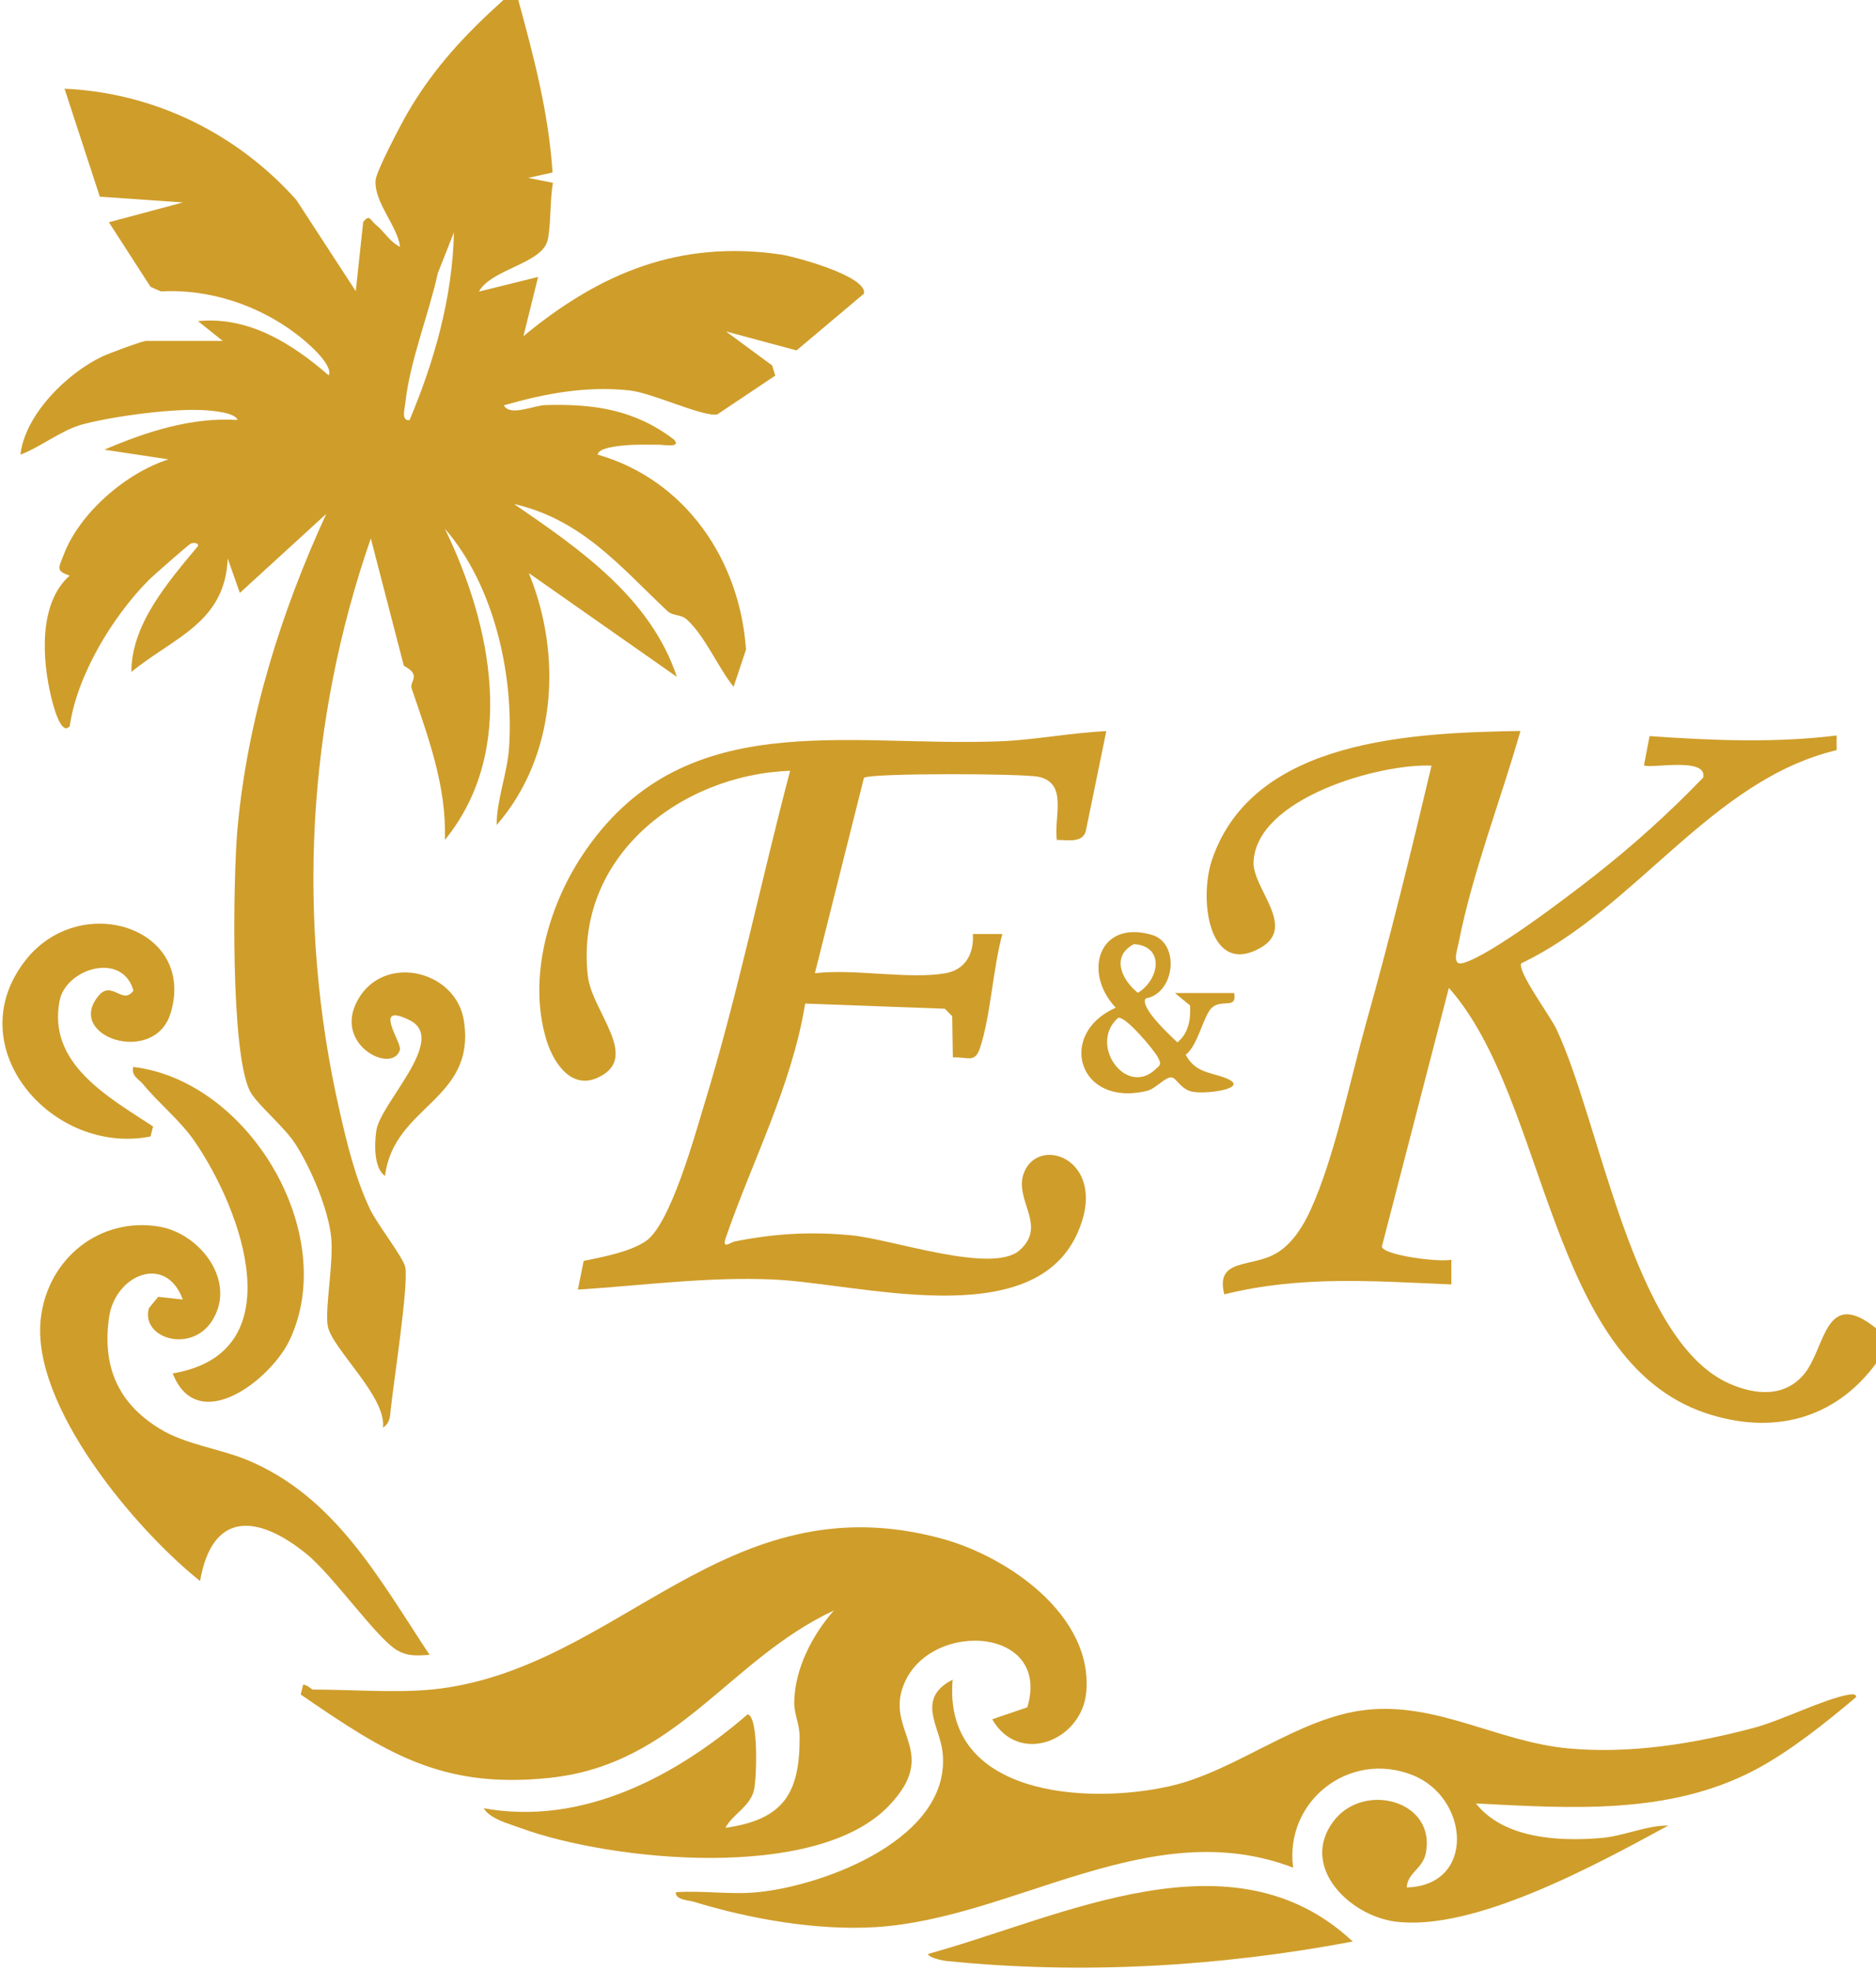
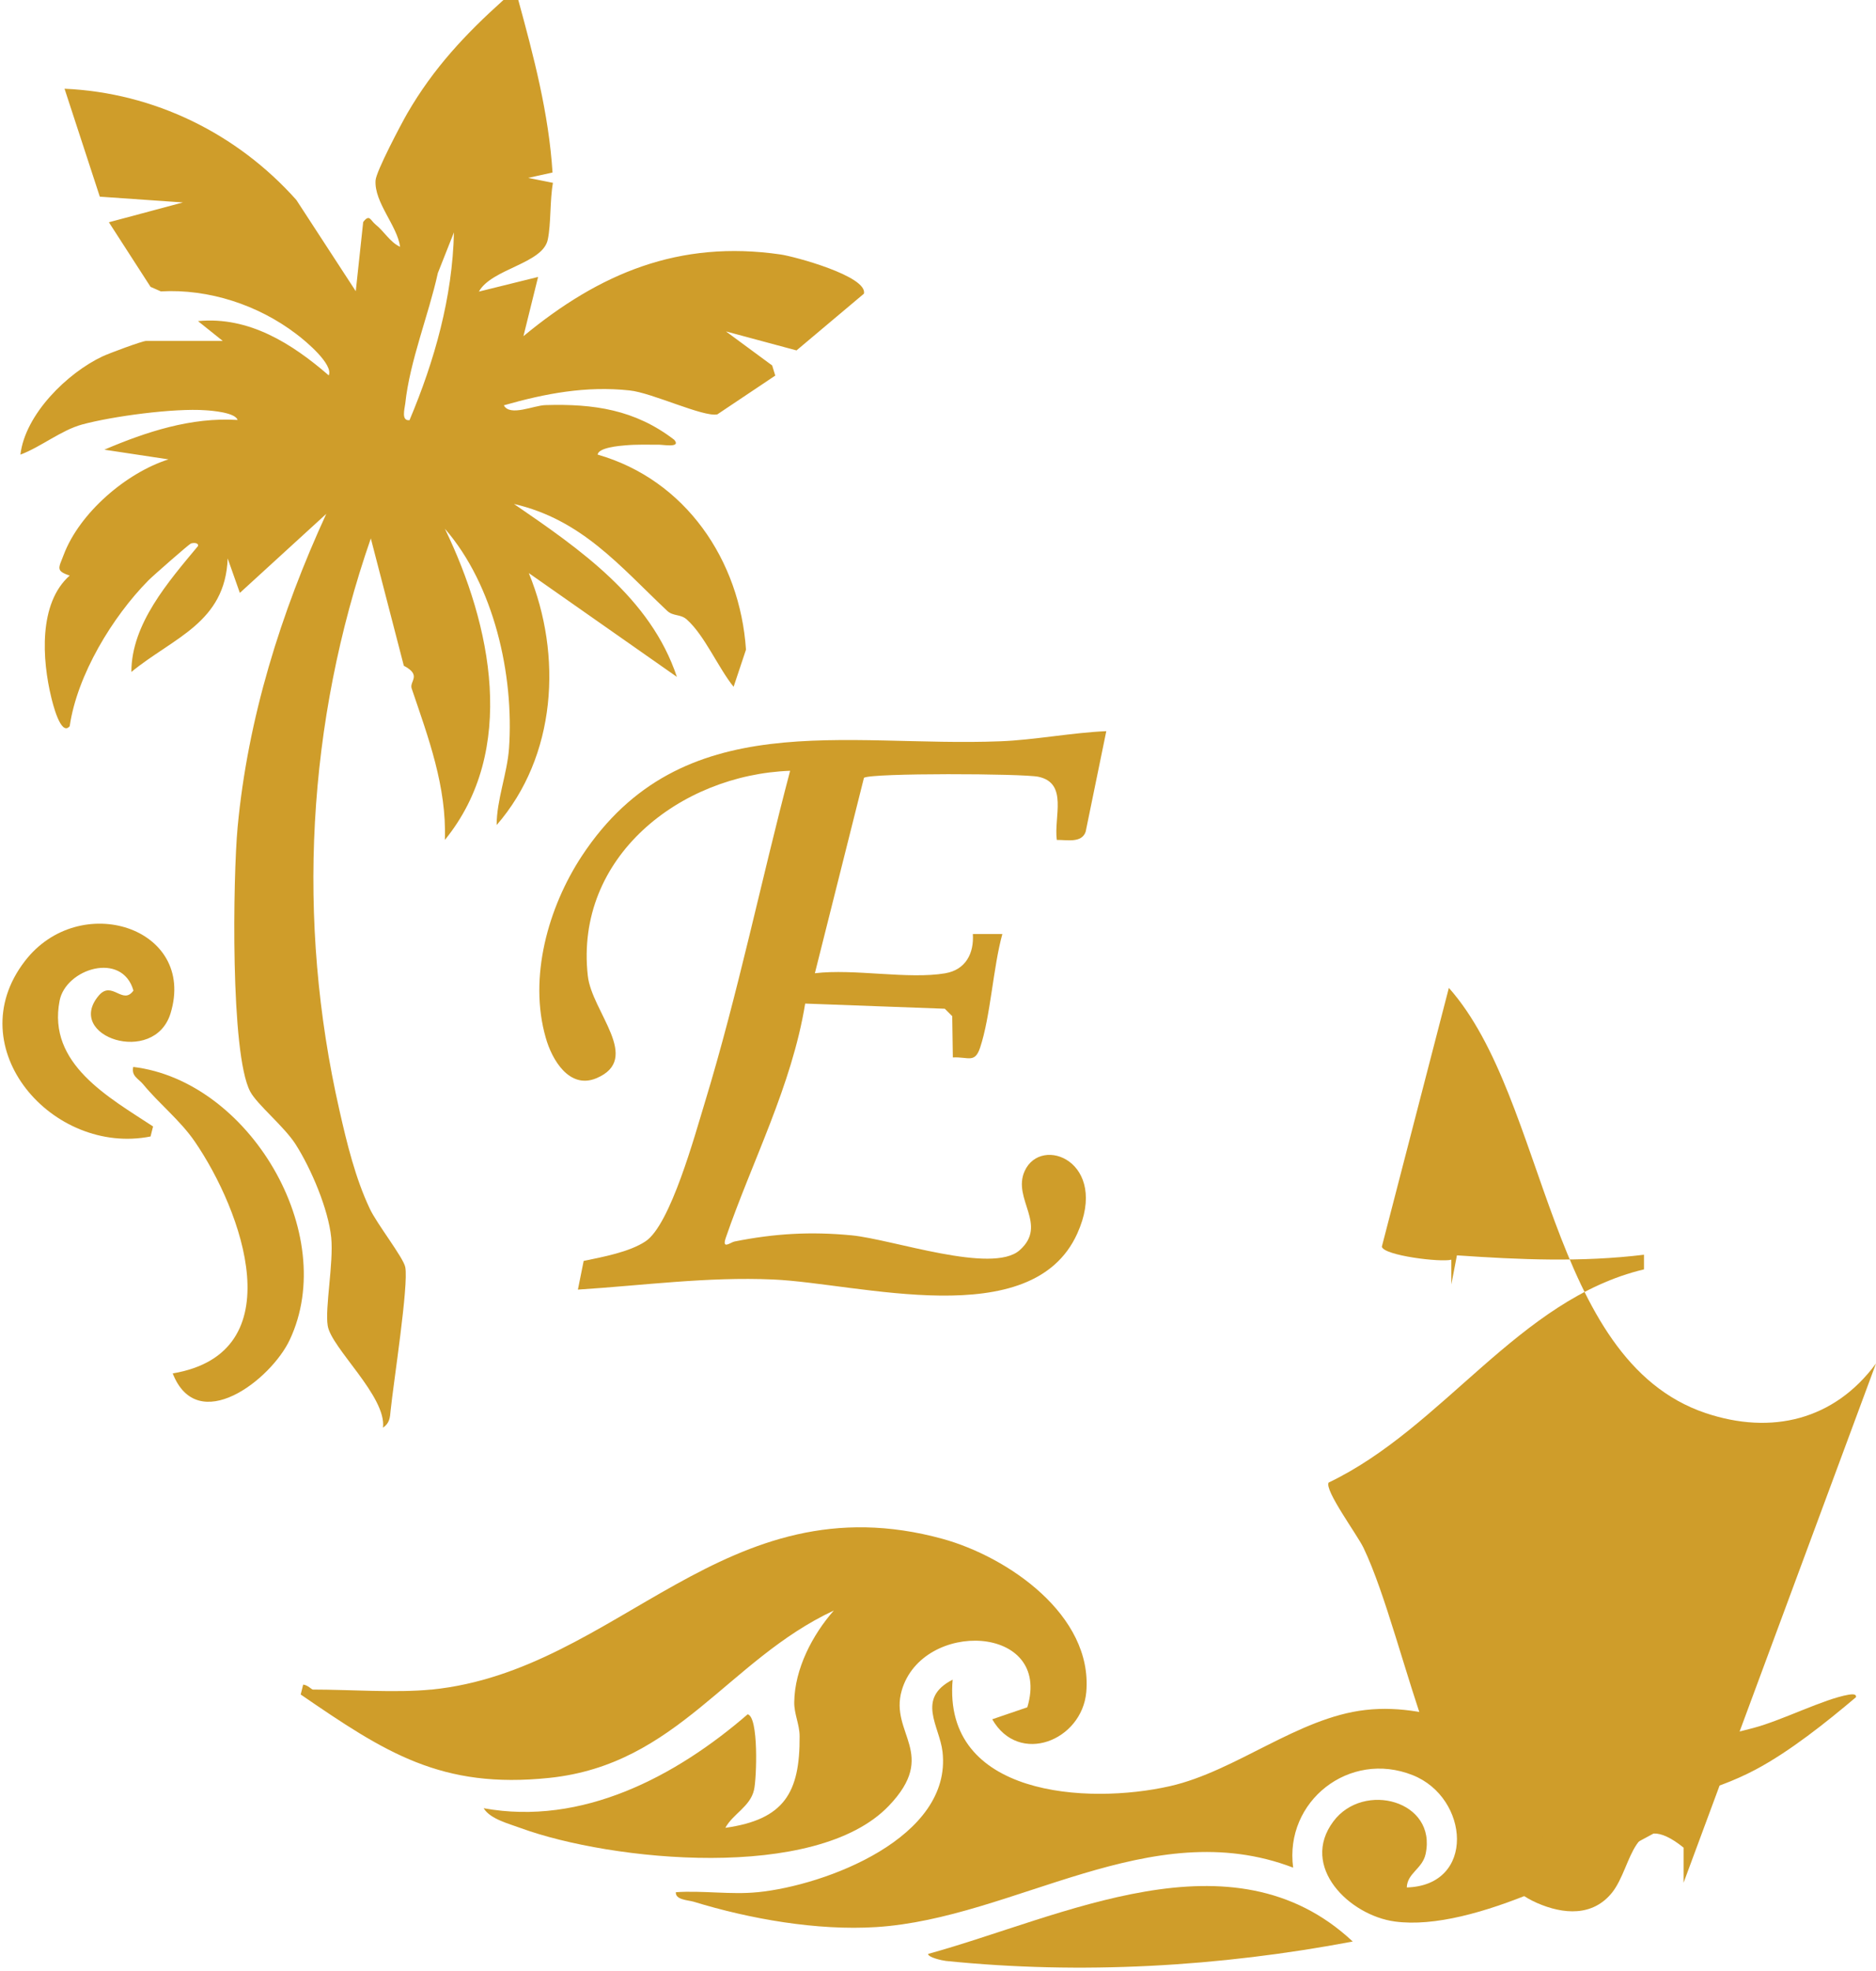
<svg xmlns="http://www.w3.org/2000/svg" viewBox="0 0 90.96 95.52" version="1.1" id="Layer_1">
  <defs>
    <style>
      .st0 {
        fill: #cf9d2a;
      }
    </style>
  </defs>
  <path d="M25.13,0c.75,2.74,1.48,5.51,1.66,8.36l-1.18.26,1.2.24c-.15.82-.09,1.99-.25,2.75-.24,1.17-2.73,1.41-3.34,2.52l2.87-.71-.71,2.87c3.69-3.05,7.55-4.67,12.46-3.96.65.09,4.23,1.05,4.05,1.9l-3.27,2.75-3.42-.92,2.24,1.65.15.49-2.81,1.88c-.68.14-3.17-1.05-4.25-1.16-2.11-.23-4.1.15-6.1.72.29.56,1.46,0,2.02-.01,2.34-.07,4.34.22,6.24,1.68.35.4-.52.24-.72.24-.55,0-1.09-.02-1.65.03-.27.02-1.32.11-1.34.45,4.26,1.22,6.9,5.12,7.19,9.45l-.6,1.8c-.74-.91-1.41-2.5-2.27-3.26-.31-.28-.66-.14-.96-.43-2.29-2.16-4.13-4.41-7.42-5.17,3.18,2.18,6.62,4.54,7.9,8.38l-7.18-5.03c1.64,3.99,1.34,8.88-1.56,12.21,0-1.21.51-2.49.6-3.71.25-3.57-.73-7.92-3.11-10.65,2.26,4.66,3.53,10.75,0,15.08.09-2.59-.8-4.95-1.61-7.34-.12-.35.51-.63-.38-1.1l-1.6-6.17c-3.1,8.92-3.62,18.51-1.52,27.72.36,1.59.77,3.28,1.47,4.76.34.73,1.63,2.37,1.72,2.83.17.87-.57,5.58-.71,6.95-.03.35-.05.61-.37.83.18-1.51-2.51-3.86-2.68-4.94-.14-.85.29-3.04.17-4.27-.14-1.38-.97-3.33-1.72-4.51-.56-.88-1.88-1.94-2.21-2.57-.97-1.84-.83-10.41-.61-12.79.49-5.28,2.1-10.42,4.3-15.2l-4.19,3.83-.59-1.67c-.12,3.12-2.63,3.83-4.67,5.5,0-2.33,1.8-4.38,3.23-6.1.04-.18-.25-.16-.35-.12-.12.06-1.82,1.55-2.05,1.78-1.75,1.77-3.46,4.59-3.82,7.07-.44.52-.84-1.18-.89-1.38-.45-1.84-.63-4.58.89-5.92-.7-.23-.53-.37-.29-1.01.77-2.03,3.03-3.97,5.08-4.62l-3.11-.47c2.04-.87,4.21-1.58,6.46-1.44-.11-.36-1.24-.45-1.56-.47-1.51-.11-4.51.29-5.98.69-1.02.28-2,1.09-2.99,1.46.23-1.96,2.28-3.96,3.98-4.76.32-.15,1.93-.75,2.12-.75h3.71l-1.2-.96c2.47-.24,4.56,1.09,6.34,2.63.23-.52-1.07-1.63-1.58-2.01-1.84-1.4-4.23-2.19-6.56-2.06l-.5-.22-2.02-3.13,3.59-.96-4.03-.28-1.71-5.23c4.34.19,8.37,2.17,11.24,5.39l2.88,4.42.36-3.35c.31-.41.35-.08.6.12.41.32.7.86,1.19,1.08-.14-1.03-1.26-2.15-1.19-3.22.03-.44,1.23-2.71,1.54-3.25C21.02,3.3,22.56,1.66,24.42-.01h.72,0ZM19.86,20.35c1.21-2.87,2.08-5.95,2.15-9.09l-.78,1.97c-.45,2.04-1.36,4.26-1.58,6.32-.03.26-.21.86.21.81h0Z" class="st0" />
-   <path d="M90.96,66.07c-2.02,2.74-5.06,3.48-8.27,2.4-7.67-2.59-7.63-15.19-12.44-20.6l-3.25,12.54c.09.43,2.87.77,3.37.63v1.2c-3.76-.16-7.31-.44-11.01.48-.45-1.82,1.37-1.24,2.62-2.05.71-.46,1.22-1.28,1.56-2.03,1.14-2.47,1.93-6.32,2.69-9.04,1.16-4.13,2.19-8.32,3.18-12.5-2.53-.11-8.5,1.58-8.63,4.67-.05,1.29,2.11,3.14.35,4.15-2.52,1.45-3.02-2.35-2.36-4.27,2-5.87,9.79-6.14,14.95-6.23-.96,3.37-2.32,6.83-3,10.28-.06.32-.36,1.14.24.96,1.37-.4,5.04-3.2,6.33-4.21,1.87-1.46,3.64-3.06,5.29-4.77.23-1.04-2.66-.4-2.87-.6l.27-1.41c3.03.21,6.05.34,9.07-.03v.71c-6.07,1.44-9.72,7.67-15.29,10.33-.21.37,1.38,2.52,1.69,3.16,2.13,4.45,3.68,15.14,8.41,17.21,1.28.56,2.71.67,3.65-.51,1.01-1.28.98-4.17,3.46-2.17v1.7Z" class="st0" />
+   <path d="M90.96,66.07c-2.02,2.74-5.06,3.48-8.27,2.4-7.67-2.59-7.63-15.19-12.44-20.6l-3.25,12.54c.09.43,2.87.77,3.37.63v1.2l.27-1.41c3.03.21,6.05.34,9.07-.03v.71c-6.07,1.44-9.72,7.67-15.29,10.33-.21.37,1.38,2.52,1.69,3.16,2.13,4.45,3.68,15.14,8.41,17.21,1.28.56,2.71.67,3.65-.51,1.01-1.28.98-4.17,3.46-2.17v1.7Z" class="st0" />
  <path d="M20.94,81.87c9.07-.92,14.18-10.21,24.77-7.3,3.15.87,7.28,3.69,6.96,7.42-.21,2.36-3.27,3.58-4.56,1.32l1.7-.58c1.22-4.03-5.09-4.27-6.09-.81-.6,2.09,1.8,3.06-.63,5.59-3.53,3.68-13.44,2.68-17.85,1.07-.56-.21-1.47-.43-1.79-.96,4.76.87,9.31-1.53,12.8-4.55.54.11.44,3.1.31,3.66-.18.81-1.03,1.17-1.39,1.84,2.85-.4,3.62-1.7,3.6-4.44,0-.57-.27-1.08-.26-1.65.02-1.61.88-3.26,1.92-4.44-5.14,2.4-7.58,7.46-13.79,8.11-5.25.55-7.96-1.23-12.06-4.04l.12-.48c.22.02.41.24.47.24,1.79,0,4.02.17,5.74,0h.03Z" class="st0" />
  <path d="M36.74,91.69c3.29-.33,9.43-2.64,8.96-6.8-.14-1.25-1.3-2.58.49-3.5-.49,5.65,6.53,6.07,10.54,5.16,3.18-.72,6.21-3.32,9.47-3.69,3.45-.4,6.45,1.55,9.82,1.86,3.02.28,6.1-.22,9-.99,1.4-.37,3.4-1.4,4.61-1.61.14-.02.39-.06.36.12-1.43,1.21-3.21,2.63-4.87,3.51-4.2,2.22-8.98,1.87-13.56,1.64,1.37,1.72,4.06,1.85,6.1,1.67,1.08-.09,2.17-.61,3.23-.6-3.36,1.82-9.42,5.17-13.26,4.65-2.21-.3-4.62-2.66-2.98-4.85,1.46-1.96,5.04-1.01,4.47,1.59-.16.71-.89.92-.91,1.61,3.36-.1,3.03-4.35.29-5.44-3.08-1.23-6.23,1.27-5.8,4.48-6.92-2.65-13.51,2.46-20.22,2.88-2.86.18-6.11-.39-8.85-1.23-.28-.08-.89-.09-.86-.46,1.27-.09,2.7.13,3.95,0h.02Z" class="st0" />
  <path d="M45.84,47.16c.98-.17,1.39-.96,1.33-1.9h1.43c-.45,1.63-.57,3.98-1.08,5.51-.26.77-.57.43-1.32.47l-.03-2-.36-.36-6.77-.25c-.65,3.99-2.57,7.63-3.85,11.35-.2.59.23.22.42.18,1.95-.39,3.7-.49,5.68-.3s6.82,1.9,8.15.72c1.39-1.23-.37-2.48.24-3.83.8-1.78,4.13-.45,2.55,3.03-2.2,4.86-10.59,2.4-14.75,2.22-3.18-.14-6.31.29-9.46.49l.28-1.39c.92-.19,2.22-.43,3-.95,1.21-.8,2.4-5.18,2.87-6.71,1.61-5.28,2.73-10.75,4.14-16.09-5.33.19-10.45,4.18-9.81,9.93.19,1.76,2.66,4.03.41,4.97-1.3.54-2.15-.89-2.45-1.97-.84-2.92.12-6.32,1.75-8.8,4.85-7.36,12.77-5.26,20.29-5.56,1.63-.06,3.48-.42,5.14-.49l-1,4.87c-.19.57-.93.39-1.4.4-.15-1.11.56-2.75-.89-3.06-.76-.16-8.11-.19-8.46.05l-2.38,9.47c1.92-.23,4.52.31,6.34,0h-.01Z" class="st0" />
-   <path d="M8.86,62.96c-.82-2.22-3.27-1.19-3.57.86-.34,2.37.41,4.16,2.45,5.41,1.23.76,2.88.96,4.23,1.51,4.28,1.77,6.41,5.76,8.86,9.45-.59.03-1.02.09-1.57-.22-.99-.57-3.12-3.64-4.41-4.68-2.32-1.88-4.55-2.12-5.15,1.32-3.15-2.51-8.22-8.52-7.72-12.74.34-2.87,2.84-4.92,5.75-4.43,1.99.34,3.78,2.68,2.54,4.58-1.03,1.58-3.45.82-3.05-.63l.45-.55,1.19.13h0Z" class="st0" />
  <path d="M65.59,94.08c-6.47,1.22-13.16,1.61-19.73.94-.18-.02-.86-.17-.86-.34,6.49-1.78,14.73-6.08,20.59-.6Z" class="st0" />
  <path d="M7.42,54.59l-.12.48c-4.74.94-9.33-4.29-6.1-8.49,2.65-3.46,8.34-1.64,7.07,2.52-.79,2.58-5.16,1.12-3.48-.86.64-.75,1.16.49,1.68-.24-.55-1.92-3.28-1.06-3.58.49-.6,3.06,2.38,4.68,4.54,6.1h-.01Z" class="st0" />
  <path d="M8.38,66.55c5.88-.99,3.36-7.89,1.06-11.24-.71-1.03-1.72-1.82-2.5-2.77-.22-.27-.58-.39-.48-.84,5.62.67,10.01,8.08,7.59,13.22-.91,1.94-4.48,4.71-5.68,1.62h0Z" class="st0" />
-   <path d="M18.67,56.98c-.57-.38-.51-1.63-.42-2.21.21-1.34,3.47-4.41,1.62-5.33s-.38,1.08-.48,1.43c-.36,1.24-3.46-.33-1.91-2.63,1.35-2,4.64-1.15,5.01,1.21.61,3.87-3.39,4.1-3.82,7.52h0Z" class="st0" />
-   <path d="M55.55,48.38c-.31.43,1.22,1.83,1.54,2.13.54-.45.65-1.11.61-1.79l-.73-.6h2.87c.15.81-.6.27-1.08.71-.41.37-.67,1.83-1.27,2.28.47.88,1.2.84,1.94,1.13,1.25.49-.92.8-1.62.66-.55-.11-.76-.65-.99-.69-.3-.06-.76.54-1.21.65-3.35.81-4.37-2.78-1.51-4.03-1.62-1.71-.82-4.28,1.75-3.53,1.37.4,1.13,2.82-.29,3.08h0ZM54.98,45.75c-1.11.58-.62,1.7.19,2.36,1.07-.66,1.3-2.27-.19-2.36ZM54.22,49.32c-1.46,1.25.34,3.84,1.79,2.51.27-.25.31-.24.13-.6-.17-.33-1.56-2-1.92-1.91Z" class="st0" />
</svg>